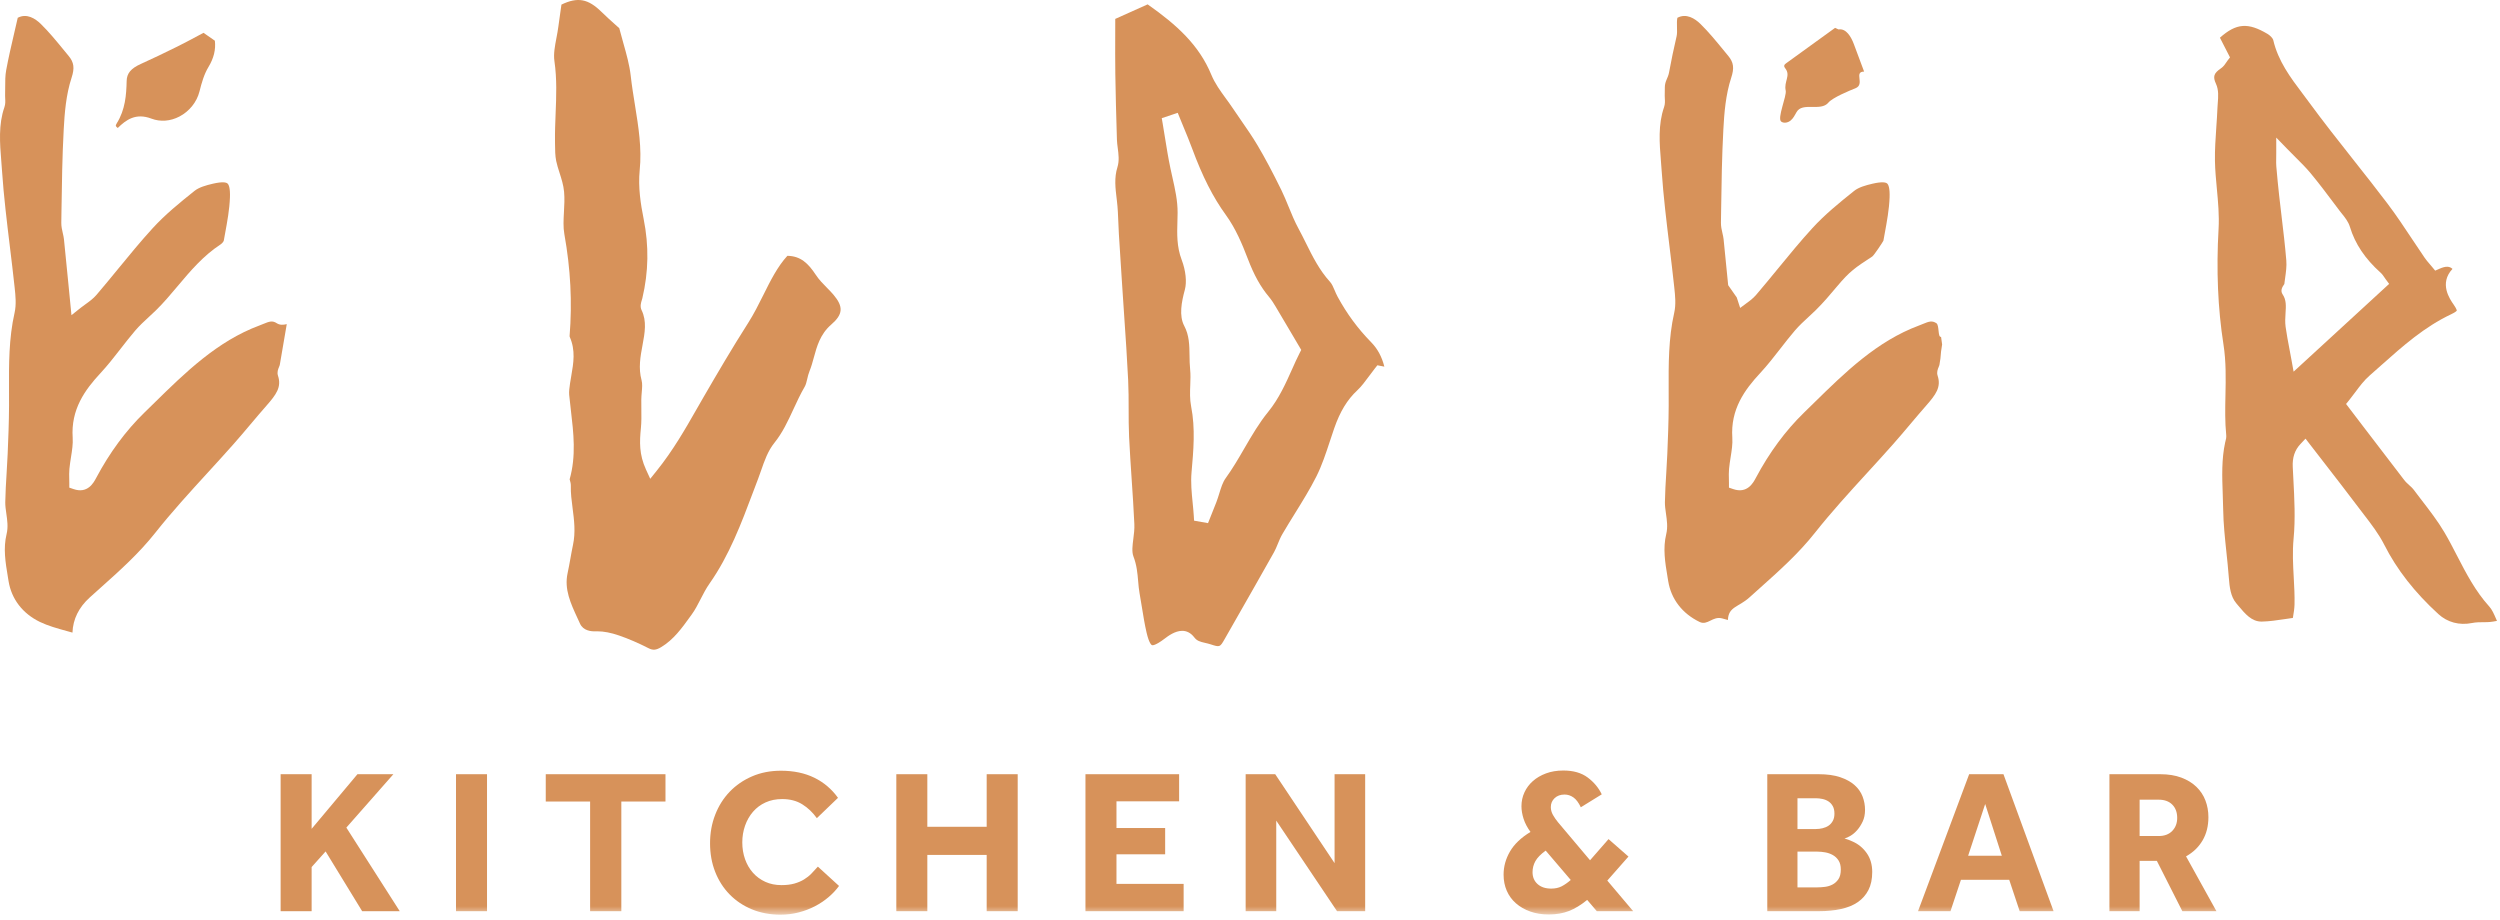
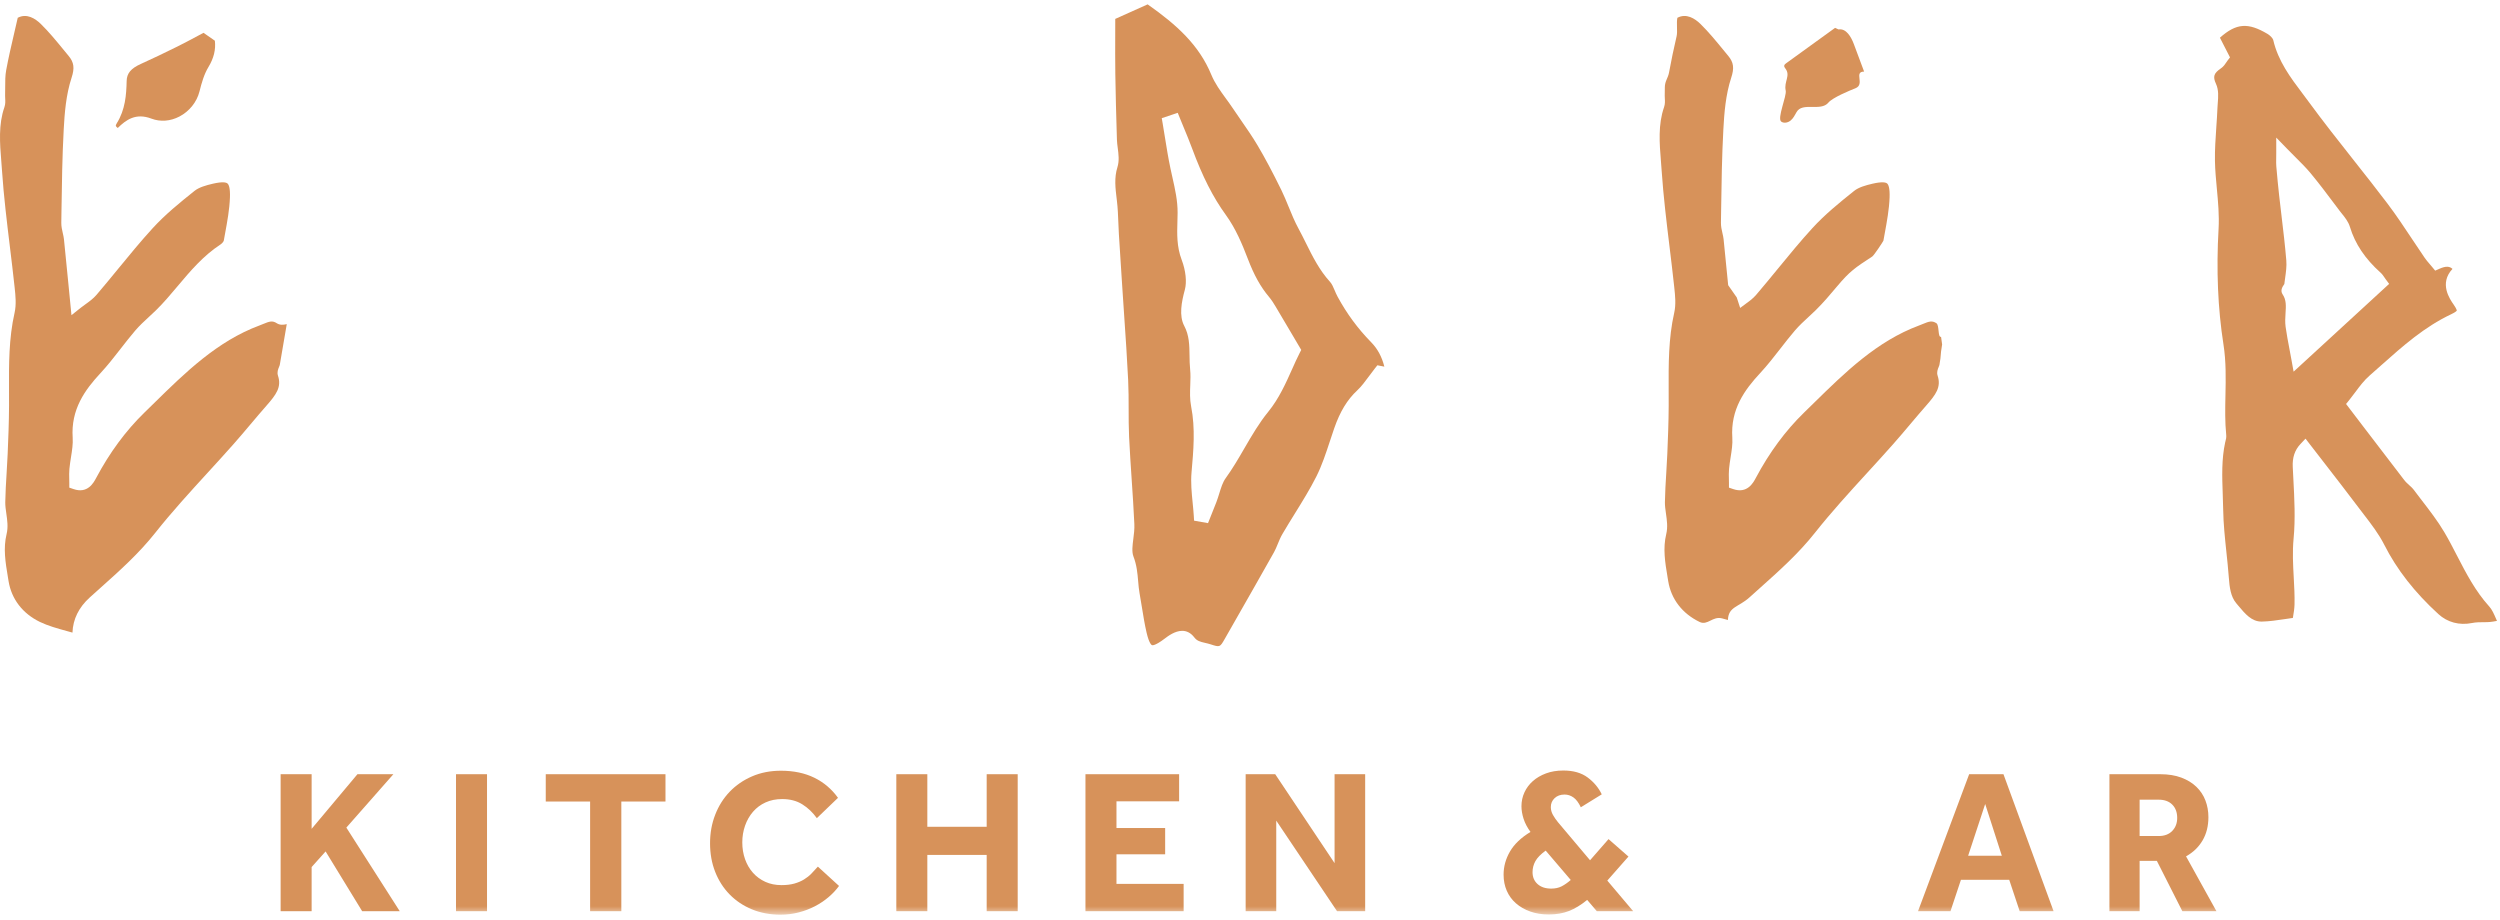
<svg xmlns="http://www.w3.org/2000/svg" xmlns:xlink="http://www.w3.org/1999/xlink" width="280px" height="103px" viewBox="0 0 280 103" version="1.1">
  <title>logo_elder</title>
  <defs>
    <polygon id="path-1" points="0 102.445 279.66 102.445 279.66 0 0 0" />
  </defs>
  <g id="Page-1" stroke="none" stroke-width="1" fill="none" fill-rule="evenodd">
    <g id="0.0-Home" transform="translate(-528, -314)">
      <g id="logo_elder" transform="translate(528, 314)">
        <path d="M256.655,40.364 C256.578,39.938 256.501,39.531 256.426,39.136 C256.26,38.262 256.104,37.436 255.988,36.602 C255.916,36.08 255.949,35.574 255.98,35.085 C256.032,34.283 256.076,33.59 255.66,32.981 C255.355,32.54 255.648,32.106 255.773,31.921 C255.797,31.885 255.824,31.848 255.845,31.811 C255.871,31.604 255.9,31.395 255.928,31.186 C256.027,30.48 256.12,29.812 256.067,29.179 C255.932,27.54 255.733,25.871 255.54,24.257 C255.447,23.471 255.352,22.686 255.265,21.9 C255.151,20.873 255.047,19.806 254.947,18.638 C254.924,18.372 254.928,18.123 254.933,17.778 C254.936,17.602 254.939,17.397 254.939,17.152 L254.939,15.411 L256.152,16.66 C256.486,17.004 256.801,17.318 257.098,17.614 C257.74,18.253 258.294,18.804 258.807,19.424 C259.734,20.542 260.616,21.718 261.47,22.855 L262.022,23.589 C262.107,23.702 262.197,23.814 262.288,23.926 C262.628,24.347 263.013,24.824 263.189,25.405 C263.763,27.305 264.887,28.984 266.623,30.537 C266.812,30.707 266.944,30.904 267.06,31.077 C267.105,31.144 267.152,31.214 267.204,31.284 L267.583,31.795 L256.883,41.626 L256.655,40.364 Z M258.218,49.128 L258.724,49.785 C259.267,50.489 259.809,51.189 260.351,51.887 C261.624,53.53 262.94,55.23 264.209,56.915 C264.394,57.161 264.584,57.407 264.772,57.652 C265.583,58.707 266.421,59.796 267.037,61.011 C268.445,63.79 270.426,66.329 273.091,68.77 C274.109,69.704 275.449,70.062 276.867,69.777 C277.308,69.688 277.738,69.687 278.154,69.685 C278.408,69.684 278.648,69.684 278.876,69.663 C279.112,69.642 279.352,69.598 279.66,69.54 C279.632,69.474 279.604,69.411 279.577,69.349 C279.327,68.772 279.11,68.275 278.806,67.94 C277.242,66.215 276.201,64.199 275.194,62.25 C274.74,61.37 274.271,60.46 273.763,59.603 C273.032,58.365 272.119,57.18 271.237,56.035 C270.923,55.627 270.608,55.218 270.301,54.807 C270.194,54.664 270.036,54.522 269.868,54.372 C269.675,54.198 269.455,54.002 269.269,53.761 C267.752,51.795 266.247,49.82 264.682,47.767 L262.759,45.245 L263.11,44.813 C263.34,44.53 263.558,44.236 263.775,43.945 C264.266,43.285 264.775,42.602 265.416,42.043 C265.862,41.654 266.305,41.26 266.747,40.866 C269.097,38.774 271.528,36.611 274.528,35.197 C275.089,34.933 275.158,34.794 275.16,34.788 C275.16,34.788 275.167,34.628 274.808,34.114 C274.38,33.501 273.153,31.744 274.678,30.118 C274.372,29.826 273.959,29.774 273.231,30.096 L272.741,30.313 L272.4,29.9 C272.299,29.777 272.202,29.665 272.111,29.558 C271.915,29.331 271.729,29.116 271.563,28.873 C271.095,28.19 270.636,27.5 270.177,26.809 C269.291,25.473 268.375,24.092 267.4,22.804 C266.156,21.161 264.856,19.514 263.597,17.921 C261.923,15.802 260.192,13.611 258.567,11.392 C258.341,11.083 258.11,10.777 257.879,10.47 C256.537,8.689 255.149,6.847 254.601,4.475 C254.563,4.311 254.29,3.992 253.958,3.795 C251.783,2.505 250.474,2.584 248.631,4.223 L249.761,6.428 L249.486,6.783 C249.444,6.836 249.405,6.898 249.364,6.96 C249.222,7.177 249.045,7.448 248.755,7.646 C247.937,8.204 247.816,8.581 248.194,9.397 C248.506,10.07 248.445,10.849 248.391,11.536 C248.377,11.709 248.364,11.881 248.357,12.047 C248.328,12.784 248.277,13.52 248.226,14.257 C248.141,15.504 248.053,16.793 248.075,18.044 C248.093,19.063 248.192,20.116 248.287,21.133 C248.425,22.606 248.568,24.13 248.48,25.643 C248.216,30.217 248.4,34.564 249.026,38.562 C249.33,40.496 249.29,42.409 249.251,44.259 C249.218,45.801 249.188,47.256 249.338,48.734 C249.365,49 249.301,49.236 249.254,49.408 C249.243,49.45 249.232,49.492 249.222,49.534 C248.807,51.443 248.875,53.358 248.947,55.385 C248.968,55.958 248.988,56.53 248.997,57.1 C249.021,58.66 249.191,60.258 249.354,61.805 C249.453,62.742 249.556,63.711 249.627,64.671 C249.708,65.772 249.833,66.822 250.461,67.563 L250.693,67.84 C251.456,68.753 252.178,69.617 253.287,69.617 C253.302,69.617 253.317,69.617 253.332,69.617 C254.166,69.599 255.029,69.471 255.943,69.334 C256.222,69.293 256.507,69.251 256.8,69.21 C256.806,69.175 256.812,69.139 256.818,69.103 C256.896,68.639 256.976,68.159 256.987,67.697 C257.01,66.706 256.954,65.688 256.9,64.704 C256.822,63.282 256.74,61.811 256.883,60.316 C257.093,58.128 256.973,55.845 256.856,53.638 C256.832,53.193 256.809,52.748 256.788,52.304 C256.737,51.23 257.012,50.413 257.65,49.732 L258.218,49.128 Z" id="Fill-1" fill="#D7925A" />
        <path d="M136.562,55.256 C136.461,55.582 136.357,55.92 136.23,56.248 C136.073,56.656 135.91,57.061 135.747,57.466 L135.298,58.591 L133.737,58.315 L133.703,57.759 C133.673,57.276 133.624,56.792 133.576,56.307 C133.465,55.193 133.35,54.041 133.453,52.893 C133.668,50.481 133.891,47.986 133.408,45.529 C133.248,44.717 133.279,43.898 133.31,43.107 C133.332,42.513 133.353,41.952 133.297,41.41 C133.242,40.874 133.235,40.343 133.228,39.829 C133.213,38.664 133.198,37.562 132.635,36.5 C132.032,35.364 132.33,33.817 132.702,32.455 C132.939,31.582 132.804,30.299 132.349,29.105 C131.786,27.624 131.829,26.187 131.871,24.798 C131.881,24.478 131.89,24.159 131.892,23.84 C131.9,22.486 131.614,21.213 131.311,19.866 C131.238,19.538 131.163,19.21 131.094,18.88 C130.846,17.709 130.654,16.514 130.469,15.359 C130.387,14.849 130.305,14.339 130.219,13.831 L130.117,13.233 L131.906,12.636 L132.156,13.25 C132.295,13.596 132.438,13.939 132.58,14.284 C132.894,15.041 133.219,15.824 133.51,16.612 C134.68,19.776 135.85,22.082 137.304,24.087 C138.383,25.575 139.122,27.324 139.759,28.993 C140.457,30.822 141.185,32.131 142.119,33.24 C142.424,33.603 142.668,33.997 142.871,34.339 C143.466,35.334 144.054,36.332 144.715,37.455 L145.738,39.191 L145.561,39.537 C145.278,40.088 145.006,40.697 144.718,41.343 C144.023,42.896 143.238,44.658 142.052,46.108 C141.019,47.373 140.187,48.806 139.383,50.191 C138.732,51.313 138.059,52.474 137.272,53.561 C136.946,54.012 136.759,54.616 136.562,55.256 M142.689,61.849 C142.845,61.571 142.971,61.264 143.105,60.936 C143.259,60.562 143.417,60.175 143.635,59.802 C144.091,59.02 144.574,58.24 145.042,57.487 C145.869,56.152 146.726,54.772 147.434,53.364 C148.056,52.127 148.51,50.746 148.949,49.412 C149.107,48.932 149.264,48.452 149.43,47.977 C150.088,46.088 150.886,44.773 152.018,43.715 C152.488,43.275 152.896,42.721 153.329,42.135 C153.543,41.844 153.763,41.546 154,41.248 L154.267,40.911 L155.047,41.064 C154.766,39.944 154.283,39.058 153.563,38.323 C152.076,36.804 150.848,35.139 149.812,33.232 C149.681,32.991 149.577,32.746 149.477,32.509 C149.321,32.144 149.174,31.798 148.97,31.575 C147.767,30.256 147.001,28.711 146.26,27.216 C145.997,26.686 145.724,26.137 145.44,25.616 C145.002,24.812 144.655,23.964 144.32,23.144 C144.068,22.528 143.807,21.891 143.516,21.296 C142.527,19.279 141.679,17.686 140.847,16.283 C140.283,15.331 139.633,14.393 139.005,13.487 C138.677,13.014 138.349,12.54 138.03,12.062 C137.799,11.716 137.551,11.376 137.303,11.037 C136.697,10.207 136.071,9.348 135.666,8.369 C134.294,5.051 131.823,2.797 128.536,0.489 L124.909,2.117 C124.909,2.683 124.907,3.24 124.905,3.789 C124.9,5.349 124.895,6.822 124.916,8.307 C124.947,10.579 125.015,12.892 125.081,15.128 L125.096,15.657 C125.104,15.941 125.144,16.244 125.186,16.563 C125.279,17.278 125.376,18.016 125.151,18.731 C124.781,19.909 124.921,21.061 125.069,22.28 L125.094,22.489 C125.194,23.317 125.226,24.152 125.257,24.96 C125.273,25.383 125.289,25.806 125.315,26.228 C125.405,27.707 125.502,29.186 125.598,30.665 L125.706,32.325 C125.771,33.339 125.84,34.352 125.909,35.365 C126.07,37.727 126.237,40.168 126.354,42.576 C126.407,43.655 126.407,44.747 126.408,45.802 C126.409,46.828 126.41,47.888 126.458,48.919 C126.534,50.514 126.643,52.138 126.748,53.708 C126.858,55.34 126.971,57.028 127.047,58.693 C127.073,59.252 127.002,59.81 126.933,60.35 C126.838,61.1 126.747,61.808 126.946,62.324 C127.317,63.283 127.396,64.201 127.473,65.089 C127.513,65.559 127.551,66.002 127.63,66.441 C127.726,66.965 127.81,67.49 127.894,68.016 C128.045,68.954 128.201,69.926 128.417,70.853 C128.705,72.087 128.972,72.24 129.023,72.259 C129.074,72.278 129.387,72.329 130.434,71.533 C130.812,71.246 131.59,70.654 132.406,70.654 C132.87,70.654 133.348,70.846 133.769,71.397 C134.063,71.779 134.399,71.872 134.969,72.003 C135.174,72.05 135.379,72.098 135.58,72.163 C136.634,72.504 136.633,72.502 137.174,71.553 L138.337,69.514 C139.794,66.962 141.25,64.41 142.689,61.849" id="Fill-3" fill="#D7925A" />
-         <path d="M69.338,71.177 C70.392,71.54 71.478,72.009 72.657,72.609 C73.132,72.85 73.482,72.818 74.043,72.483 C75.435,71.65 76.363,70.363 77.344,68.999 L77.497,68.787 C77.861,68.283 78.152,67.716 78.461,67.114 C78.765,66.521 79.08,65.907 79.481,65.337 C81.673,62.217 83.034,58.602 84.348,55.107 C84.538,54.605 84.726,54.104 84.917,53.603 C85.032,53.304 85.139,52.995 85.246,52.686 C85.619,51.61 86.005,50.499 86.729,49.602 C87.643,48.469 88.237,47.186 88.865,45.828 C89.251,44.993 89.65,44.129 90.131,43.306 C90.26,43.086 90.331,42.779 90.407,42.456 C90.476,42.159 90.548,41.851 90.674,41.544 C90.867,41.074 91.004,40.575 91.148,40.046 C91.484,38.814 91.865,37.419 93.086,36.364 C94.426,35.206 94.489,34.356 93.338,32.996 C93.116,32.735 92.871,32.486 92.612,32.223 C92.178,31.783 91.729,31.328 91.37,30.783 C90.516,29.489 89.672,28.673 88.185,28.652 C87.075,29.866 86.309,31.404 85.501,33.028 C84.977,34.079 84.435,35.166 83.781,36.19 C81.997,38.984 80.285,41.912 78.821,44.436 C78.562,44.884 78.305,45.333 78.047,45.783 C76.733,48.083 75.374,50.461 73.542,52.737 L72.826,53.626 L72.35,52.588 C71.569,50.881 71.63,49.477 71.781,47.95 C71.85,47.259 71.84,46.561 71.831,45.823 C71.826,45.467 71.821,45.112 71.826,44.757 C71.829,44.486 71.852,44.209 71.877,43.931 C71.92,43.436 71.96,42.968 71.858,42.595 C71.482,41.229 71.726,39.92 71.962,38.654 C72.218,37.278 72.461,35.978 71.858,34.738 C71.659,34.328 71.792,33.904 71.888,33.594 C71.908,33.529 71.929,33.465 71.943,33.404 C72.642,30.439 72.69,27.536 72.09,24.531 C71.762,22.895 71.455,20.967 71.646,19.071 C71.896,16.601 71.514,14.239 71.111,11.737 C70.94,10.682 70.764,9.591 70.643,8.503 C70.507,7.284 70.166,6.073 69.804,4.791 C69.653,4.255 69.499,3.712 69.358,3.158 C69.226,3.039 69.088,2.914 68.944,2.787 C68.458,2.353 67.906,1.86 67.379,1.342 C65.878,-0.135 64.71,-0.366 62.882,0.515 L62.79,1.16 C62.697,1.808 62.614,2.381 62.54,2.954 C62.485,3.389 62.402,3.824 62.322,4.245 C62.146,5.168 61.979,6.041 62.094,6.833 C62.386,8.836 62.306,10.826 62.228,12.75 C62.188,13.756 62.146,14.797 62.16,15.812 L62.163,16.147 C62.169,16.809 62.174,17.435 62.292,18.02 C62.381,18.457 62.521,18.893 62.669,19.355 C62.886,20.033 63.111,20.735 63.178,21.481 C63.247,22.237 63.204,22.994 63.163,23.726 C63.114,24.606 63.067,25.437 63.207,26.218 C63.908,30.127 64.1,33.864 63.794,37.643 C63.793,37.667 63.799,37.709 63.809,37.73 C64.479,39.235 64.23,40.669 63.99,42.055 C63.942,42.33 63.894,42.605 63.854,42.881 L63.842,42.959 C63.777,43.416 63.714,43.847 63.75,44.237 C63.806,44.819 63.874,45.401 63.943,45.983 C64.237,48.481 64.542,51.063 63.8,53.681 C63.808,53.723 63.823,53.767 63.836,53.812 C63.882,53.975 63.94,54.177 63.934,54.411 C63.911,55.23 64.017,56.048 64.13,56.913 C64.302,58.241 64.48,59.613 64.173,61.04 C64.065,61.545 63.975,62.054 63.884,62.563 C63.788,63.097 63.69,63.65 63.571,64.195 C63.179,65.994 63.913,67.577 64.688,69.252 C64.78,69.452 64.874,69.652 64.963,69.852 C65.32,70.641 66.204,70.728 66.701,70.709 C66.763,70.707 66.826,70.706 66.89,70.706 C67.618,70.706 68.422,70.86 69.338,71.177" id="Fill-5" fill="#D7925A" />
        <path d="M31.333,40.885 C31.578,39.486 31.814,38.086 32.063,36.619 L32.116,36.302 C31.728,36.398 31.343,36.425 30.998,36.201 C30.508,35.882 30.178,35.996 29.474,36.287 C29.335,36.345 29.195,36.403 29.051,36.456 C24.324,38.215 20.74,41.732 17.274,45.134 C16.906,45.495 16.539,45.856 16.17,46.214 C14.091,48.236 12.275,50.696 10.773,53.526 C10.487,54.064 9.82,55.323 8.239,54.778 L7.763,54.615 L7.763,54.111 C7.763,53.962 7.759,53.811 7.756,53.659 C7.747,53.288 7.737,52.905 7.774,52.509 C7.815,52.066 7.885,51.626 7.952,51.2 C8.073,50.44 8.186,49.72 8.14,49.032 C7.924,45.846 9.517,43.66 11.271,41.773 C12.057,40.927 12.791,39.985 13.5,39.073 C14.024,38.4 14.566,37.704 15.134,37.038 C15.619,36.471 16.165,35.968 16.693,35.481 C16.952,35.243 17.212,35.004 17.463,34.758 C18.322,33.918 19.122,32.967 19.894,32.048 C21.301,30.376 22.755,28.647 24.701,27.377 C24.9,27.247 25.049,27.028 25.063,26.952 L25.21,26.145 C25.454,24.818 25.706,23.446 25.754,22.116 C25.792,21.041 25.622,20.669 25.472,20.546 C25.322,20.422 24.915,20.326 23.833,20.577 C23.071,20.754 22.296,20.974 21.789,21.377 C20.11,22.716 18.489,24.041 17.11,25.548 C15.771,27.011 14.485,28.58 13.241,30.098 C12.452,31.061 11.636,32.057 10.811,33.021 C10.44,33.454 9.991,33.777 9.557,34.089 C9.376,34.219 9.194,34.35 9.019,34.489 L8.003,35.299 L7.668,31.874 C7.499,30.12 7.336,28.448 7.161,26.779 C7.14,26.575 7.089,26.357 7.036,26.126 C6.949,25.75 6.859,25.36 6.866,24.934 L6.886,23.564 C6.929,20.587 6.973,17.508 7.137,14.48 C7.234,12.688 7.389,10.617 8.017,8.704 C8.372,7.624 8.285,6.986 7.689,6.266 L7.131,5.588 C6.324,4.603 5.489,3.585 4.585,2.696 C3.943,2.066 2.99,1.461 1.987,1.992 C1.86,2.547 1.735,3.09 1.611,3.622 C1.269,5.087 0.948,6.47 0.692,7.862 C0.58,8.464 0.58,9.103 0.581,9.778 C0.581,10.088 0.581,10.398 0.571,10.706 C0.567,10.808 0.574,10.912 0.58,11.015 C0.597,11.298 0.618,11.65 0.496,12 C-0.186,13.952 -0.018,16.044 0.146,18.068 C0.175,18.437 0.205,18.805 0.229,19.171 C0.421,21.992 0.77,24.857 1.107,27.63 C1.284,29.082 1.466,30.584 1.625,32.067 L1.641,32.214 C1.736,33.101 1.844,34.105 1.631,35.042 C0.983,37.887 0.996,40.848 1.01,43.711 C1.012,44.288 1.015,44.865 1.013,45.442 C1.006,47.288 0.927,49.179 0.858,50.848 C0.828,51.566 0.784,52.284 0.74,53.001 C0.674,54.069 0.606,55.173 0.59,56.251 C0.584,56.649 0.645,57.072 0.709,57.521 C0.816,58.268 0.926,59.04 0.74,59.807 C0.349,61.42 0.609,62.975 0.883,64.622 L0.96,65.091 C1.287,67.099 2.535,68.72 4.474,69.658 C5.382,70.096 6.402,70.378 7.482,70.676 C7.692,70.734 7.903,70.792 8.116,70.852 C8.172,69.347 8.825,68.022 10.067,66.902 C10.434,66.57 10.803,66.24 11.171,65.912 C13.425,63.897 15.554,61.994 17.396,59.667 C19.251,57.326 21.298,55.088 23.277,52.924 C24.232,51.88 25.219,50.801 26.169,49.726 C26.813,48.999 27.453,48.24 28.071,47.507 C28.66,46.809 29.249,46.111 29.852,45.425 C30.93,44.198 31.555,43.36 31.135,42.08 C31.005,41.688 31.152,41.338 31.259,41.083 C31.286,41.018 31.327,40.921 31.333,40.885" id="Fill-8" fill="#D7925A" />
        <path d="M22.148,4.02 C21.373,4.435 20.64,4.827 19.877,5.207 C18.408,5.937 17.061,6.578 15.76,7.167 C14.662,7.665 14.206,8.214 14.186,9.06 C14.15,10.623 14.035,12.277 13.079,13.808 C12.999,13.935 12.959,14.047 12.975,14.1 C12.979,14.113 13.01,14.2 13.191,14.332 C14.106,13.435 15.192,12.614 16.96,13.286 C17.962,13.666 19.076,13.584 20.097,13.05 C21.206,12.473 22.045,11.425 22.341,10.247 C22.586,9.276 22.847,8.336 23.347,7.505 C23.947,6.512 24.178,5.569 24.066,4.561 L22.794,3.675 C22.577,3.791 22.362,3.906 22.148,4.02" id="Fill-11" fill="#D7925A" />
        <path d="M217.213,40.885 C217.458,39.486 217.269,40.048 217.517,38.581 L217.4,37.728 C217.011,37.823 217.223,36.425 216.878,36.201 C216.389,35.882 216.058,35.996 215.354,36.287 C215.215,36.345 215.075,36.403 214.931,36.456 C210.204,38.214 206.62,41.732 203.155,45.133 C202.787,45.494 202.419,45.855 202.05,46.214 C199.971,48.236 198.155,50.696 196.653,53.526 C196.367,54.064 195.699,55.323 194.119,54.778 L193.643,54.615 L193.643,54.111 C193.643,53.962 193.639,53.811 193.636,53.659 C193.627,53.288 193.617,52.905 193.654,52.509 C193.695,52.066 193.765,51.626 193.832,51.2 C193.953,50.44 194.066,49.72 194.02,49.032 C193.804,45.846 195.397,43.66 197.151,41.773 C197.937,40.927 198.671,39.985 199.38,39.073 C199.904,38.4 200.446,37.704 201.014,37.038 C201.499,36.471 202.045,35.968 202.573,35.481 C202.832,35.243 203.092,35.004 203.343,34.758 C204.202,33.918 205.002,32.967 205.774,32.048 C207.181,30.376 207.748,29.998 209.694,28.728 C209.893,28.598 210.929,27.028 210.943,26.952 L211.09,26.145 C211.334,24.818 211.586,23.446 211.634,22.116 C211.672,21.041 211.502,20.669 211.352,20.546 C211.202,20.422 210.795,20.326 209.713,20.577 C208.951,20.754 208.176,20.974 207.669,21.377 C205.99,22.716 204.369,24.041 202.99,25.548 C201.65,27.012 200.362,28.583 199.117,30.103 C198.329,31.064 197.515,32.058 196.691,33.021 C196.32,33.454 195.87,33.777 195.436,34.09 C195.255,34.22 195.073,34.351 194.898,34.489 L194.517,33.316 L193.555,31.94 C193.382,30.162 193.219,28.47 193.041,26.779 C193.02,26.575 192.969,26.357 192.916,26.126 C192.829,25.75 192.739,25.36 192.746,24.934 L192.766,23.548 C192.809,20.576 192.853,17.503 193.017,14.48 C193.114,12.688 193.269,10.617 193.897,8.704 C194.252,7.624 194.165,6.986 193.569,6.266 L193.011,5.588 C192.204,4.603 191.369,3.585 190.465,2.696 C189.823,2.066 188.87,1.461 187.867,1.992 C187.741,2.547 187.906,3.519 187.782,4.051 C187.441,5.515 187.185,6.747 186.929,8.139 C186.818,8.741 186.461,9.101 186.461,9.776 C186.461,10.087 186.461,10.398 186.45,10.706 C186.447,10.807 186.454,10.91 186.46,11.013 C186.477,11.297 186.498,11.65 186.376,12 C185.694,13.952 185.862,16.044 186.026,18.068 C186.055,18.437 186.085,18.805 186.109,19.171 C186.301,21.992 186.65,24.857 186.987,27.63 C187.164,29.082 187.346,30.584 187.505,32.067 L187.521,32.214 C187.616,33.101 187.725,34.105 187.51,35.042 C186.863,37.886 186.877,40.847 186.89,43.71 C186.893,44.287 186.895,44.865 186.893,45.442 C186.886,47.288 186.807,49.179 186.738,50.848 C186.708,51.566 186.664,52.284 186.62,53.001 C186.554,54.069 186.486,55.173 186.47,56.251 C186.464,56.649 186.525,57.072 186.589,57.521 C186.696,58.268 186.806,59.04 186.621,59.807 C186.229,61.42 186.489,62.975 186.763,64.622 L186.84,65.091 C187.167,67.098 188.415,68.72 190.354,69.658 C191.262,70.096 191.812,68.966 192.891,69.264 C193.101,69.321 193.312,69.38 193.526,69.44 C193.581,67.935 194.705,68.022 195.947,66.902 C196.314,66.57 196.683,66.24 197.051,65.912 C199.305,63.897 201.434,61.994 203.277,59.667 C205.131,57.326 207.178,55.088 209.157,52.924 C210.112,51.88 211.099,50.801 212.049,49.726 C212.693,48.999 213.333,48.24 213.951,47.507 C214.54,46.809 215.129,46.111 215.732,45.425 C216.81,44.198 217.435,43.36 217.015,42.08 C216.885,41.688 217.032,41.338 217.139,41.083 C217.166,41.018 217.207,40.921 217.213,40.885" id="Fill-13" fill="#D7925A" />
        <path d="M205.529,3.121 C202.729,5.129 202.858,5.07 200.059,7.078 C199.958,7.15 199.849,7.236 199.832,7.358 C199.817,7.469 199.883,7.574 199.953,7.661 C200.589,8.459 199.772,9.151 199.999,10.147 C200.133,10.736 199.006,13.277 199.501,13.623 C199.814,13.842 200.264,13.736 200.557,13.492 C200.85,13.247 201.025,12.895 201.211,12.562 C201.865,11.389 203.918,12.527 204.777,11.495 C205.239,10.938 207.129,10.152 207.803,9.888 C208.921,9.45 207.579,8.025 208.78,8.017 C208.396,6.986 208.01,5.955 207.626,4.925 C207.325,4.121 206.76,3.153 205.915,3.297 L205.529,3.121 Z" id="Fill-15" fill="#D7925A" />
        <polygon id="Fill-17" fill="#D7925A" points="31.43 86.712 34.903 86.712 34.903 92.83 40.033 86.712 44.058 86.712 38.791 92.692 44.771 102.054 40.562 102.054 36.468 95.36 34.903 97.108 34.903 102.054 31.43 102.054" />
        <mask id="mask-2" fill="white">
          <use xlink:href="#path-1" />
        </mask>
        <g id="Clip-20" />
        <polygon id="Fill-19" fill="#D7925A" mask="url(#mask-2)" points="51.073 102.054 54.546 102.054 54.546 86.712 51.073 86.712" />
        <polygon id="Fill-21" fill="#D7925A" mask="url(#mask-2)" points="66.093 89.771 61.124 89.771 61.124 86.712 74.534 86.712 74.534 89.771 69.589 89.771 69.589 102.054 66.093 102.054" />
        <path d="M93.971,99.225 C93.648,99.669 93.257,100.087 92.798,100.478 C92.337,100.869 91.828,101.21 91.268,101.502 C90.708,101.793 90.102,102.023 89.451,102.192 C88.799,102.36 88.12,102.445 87.415,102.445 C86.25,102.445 85.184,102.245 84.218,101.847 C83.252,101.448 82.42,100.892 81.722,100.179 C81.024,99.466 80.484,98.623 80.101,97.649 C79.717,96.675 79.526,95.606 79.526,94.44 C79.526,93.305 79.717,92.243 80.101,91.254 C80.484,90.265 81.024,89.407 81.722,88.678 C82.42,87.95 83.255,87.375 84.23,86.953 C85.203,86.532 86.28,86.321 87.461,86.321 C88.887,86.321 90.133,86.582 91.199,87.103 C92.264,87.624 93.15,88.376 93.855,89.357 L91.487,91.634 C91.026,90.99 90.482,90.473 89.853,90.081 C89.224,89.69 88.473,89.495 87.599,89.495 C86.909,89.495 86.288,89.622 85.736,89.874 C85.184,90.127 84.716,90.476 84.334,90.921 C83.95,91.366 83.655,91.883 83.448,92.473 C83.24,93.064 83.137,93.689 83.137,94.348 C83.137,95.023 83.24,95.652 83.448,96.234 C83.655,96.817 83.95,97.323 84.334,97.753 C84.716,98.182 85.176,98.519 85.713,98.764 C86.25,99.01 86.855,99.133 87.53,99.133 C88.082,99.133 88.561,99.075 88.968,98.96 C89.374,98.845 89.735,98.692 90.049,98.5 C90.363,98.308 90.643,98.086 90.888,97.833 C91.134,97.58 91.372,97.323 91.602,97.062 L93.971,99.225 Z" id="Fill-22" fill="#D7925A" mask="url(#mask-2)" />
        <polygon id="Fill-23" fill="#D7925A" mask="url(#mask-2)" points="100.388 86.712 103.861 86.712 103.861 92.6 110.508 92.6 110.508 86.712 113.982 86.712 113.982 102.054 110.508 102.054 110.508 95.751 103.861 95.751 103.861 102.054 100.388 102.054" />
        <polygon id="Fill-24" fill="#D7925A" mask="url(#mask-2)" points="121.572 86.712 132.061 86.712 132.061 89.748 125.045 89.748 125.045 92.738 130.497 92.738 130.497 95.682 125.045 95.682 125.045 98.995 132.567 98.995 132.567 102.054 121.572 102.054" />
        <polygon id="Fill-25" fill="#D7925A" mask="url(#mask-2)" points="139.513 86.712 142.825 86.712 149.472 96.671 149.472 86.712 152.899 86.712 152.899 102.054 149.748 102.054 142.94 91.91 142.94 102.054 139.513 102.054" />
        <path d="M173.117,95.268 C172.565,95.667 172.182,96.058 171.967,96.441 C171.753,96.825 171.645,97.239 171.645,97.684 C171.645,98.235 171.833,98.68 172.209,99.017 C172.584,99.355 173.094,99.524 173.738,99.524 C174.183,99.524 174.57,99.439 174.9,99.271 C175.229,99.102 175.571,98.864 175.924,98.558 L173.117,95.268 Z M177.764,100.789 C177.073,101.356 176.395,101.77 175.728,102.031 C175.061,102.291 174.306,102.422 173.462,102.422 C172.696,102.422 172.002,102.311 171.381,102.088 C170.76,101.866 170.227,101.559 169.782,101.168 C169.337,100.777 168.996,100.309 168.758,99.765 C168.52,99.221 168.402,98.619 168.402,97.959 C168.402,97.055 168.639,96.192 169.115,95.372 C169.59,94.551 170.357,93.819 171.415,93.175 C171.063,92.7 170.806,92.213 170.644,91.714 C170.484,91.216 170.403,90.745 170.403,90.3 C170.403,89.748 170.515,89.231 170.737,88.747 C170.959,88.264 171.274,87.843 171.68,87.482 C172.086,87.122 172.577,86.835 173.152,86.62 C173.727,86.406 174.375,86.298 175.095,86.298 C176.215,86.298 177.124,86.559 177.821,87.08 C178.519,87.601 179.044,88.23 179.397,88.966 L177.051,90.415 C176.805,89.894 176.529,89.526 176.223,89.311 C175.916,89.096 175.586,88.989 175.234,88.989 C174.774,88.989 174.402,89.123 174.118,89.391 C173.834,89.66 173.692,89.993 173.692,90.392 C173.692,90.699 173.773,90.994 173.933,91.278 C174.095,91.562 174.283,91.833 174.498,92.094 L178.086,96.349 L180.156,93.98 L182.387,95.935 L180.018,98.626 L182.916,102.054 L178.844,102.054 L177.764,100.789 Z" id="Fill-26" fill="#D7925A" mask="url(#mask-2)" />
-         <path d="M203.571,99.385 C203.816,99.385 204.092,99.367 204.399,99.328 C204.706,99.29 204.989,99.201 205.25,99.063 C205.51,98.925 205.729,98.727 205.906,98.465 C206.082,98.205 206.17,97.845 206.17,97.384 C206.17,96.97 206.086,96.633 205.917,96.373 C205.748,96.111 205.534,95.909 205.273,95.763 C205.012,95.617 204.729,95.518 204.422,95.464 C204.115,95.41 203.832,95.383 203.571,95.383 L201.317,95.383 L201.317,99.385 L203.571,99.385 Z M203.364,92.853 C203.625,92.853 203.882,92.823 204.134,92.761 C204.387,92.7 204.61,92.604 204.801,92.473 C204.993,92.343 205.15,92.167 205.273,91.944 C205.396,91.722 205.457,91.45 205.457,91.128 C205.457,90.791 205.396,90.511 205.273,90.288 C205.15,90.066 204.989,89.89 204.79,89.759 C204.59,89.629 204.365,89.537 204.111,89.483 C203.858,89.43 203.609,89.403 203.364,89.403 L201.317,89.403 L201.317,92.853 L203.364,92.853 Z M197.936,86.711 L203.686,86.711 C204.636,86.711 205.442,86.823 206.101,87.046 C206.76,87.268 207.297,87.563 207.711,87.931 C208.125,88.299 208.424,88.724 208.608,89.207 C208.793,89.69 208.884,90.193 208.884,90.714 C208.884,91.205 208.796,91.638 208.62,92.014 C208.443,92.389 208.236,92.711 207.999,92.98 C207.761,93.248 207.512,93.459 207.251,93.612 C206.991,93.766 206.768,93.865 206.584,93.911 C206.875,93.988 207.182,94.103 207.504,94.256 C208.132,94.532 208.654,94.962 209.068,95.544 C209.482,96.127 209.689,96.832 209.689,97.66 C209.689,98.458 209.547,99.133 209.264,99.685 C208.979,100.237 208.581,100.689 208.068,101.042 C207.554,101.395 206.925,101.651 206.181,101.812 C205.438,101.973 204.606,102.054 203.686,102.054 L197.936,102.054 L197.936,86.711 Z" id="Fill-27" fill="#D7925A" mask="url(#mask-2)" />
-         <path d="M224.204,95.843 L222.341,90.047 L220.431,95.843 L224.204,95.843 Z M220.546,86.712 L224.388,86.712 L230,102.054 L226.205,102.054 L225.032,98.535 L219.626,98.535 L218.453,102.054 L214.819,102.054 L220.546,86.712 Z" id="Fill-28" fill="#D7925A" mask="url(#mask-2)" />
+         <path d="M224.204,95.843 L222.341,90.047 L220.431,95.843 L224.204,95.843 Z M220.546,86.712 L224.388,86.712 L230,102.054 L226.205,102.054 L225.032,98.535 L219.626,98.535 L218.453,102.054 L214.819,102.054 Z" id="Fill-28" fill="#D7925A" mask="url(#mask-2)" />
        <path d="M241.777,93.635 C242.42,93.635 242.926,93.444 243.295,93.06 C243.662,92.677 243.846,92.194 243.846,91.611 C243.846,90.982 243.662,90.484 243.295,90.116 C242.926,89.748 242.42,89.564 241.777,89.564 L239.637,89.564 L239.637,93.635 L241.777,93.635 Z M236.256,86.712 L241.96,86.712 C242.849,86.712 243.631,86.838 244.307,87.091 C244.982,87.344 245.545,87.689 245.997,88.126 C246.449,88.564 246.787,89.073 247.009,89.656 C247.231,90.239 247.342,90.86 247.342,91.519 C247.342,92.516 247.124,93.386 246.687,94.13 C246.25,94.874 245.632,95.468 244.836,95.912 L248.24,102.054 L244.422,102.054 L241.569,96.418 L239.637,96.418 L239.637,102.054 L236.256,102.054 L236.256,86.712 Z" id="Fill-29" fill="#D7925A" mask="url(#mask-2)" />
      </g>
    </g>
  </g>
</svg>